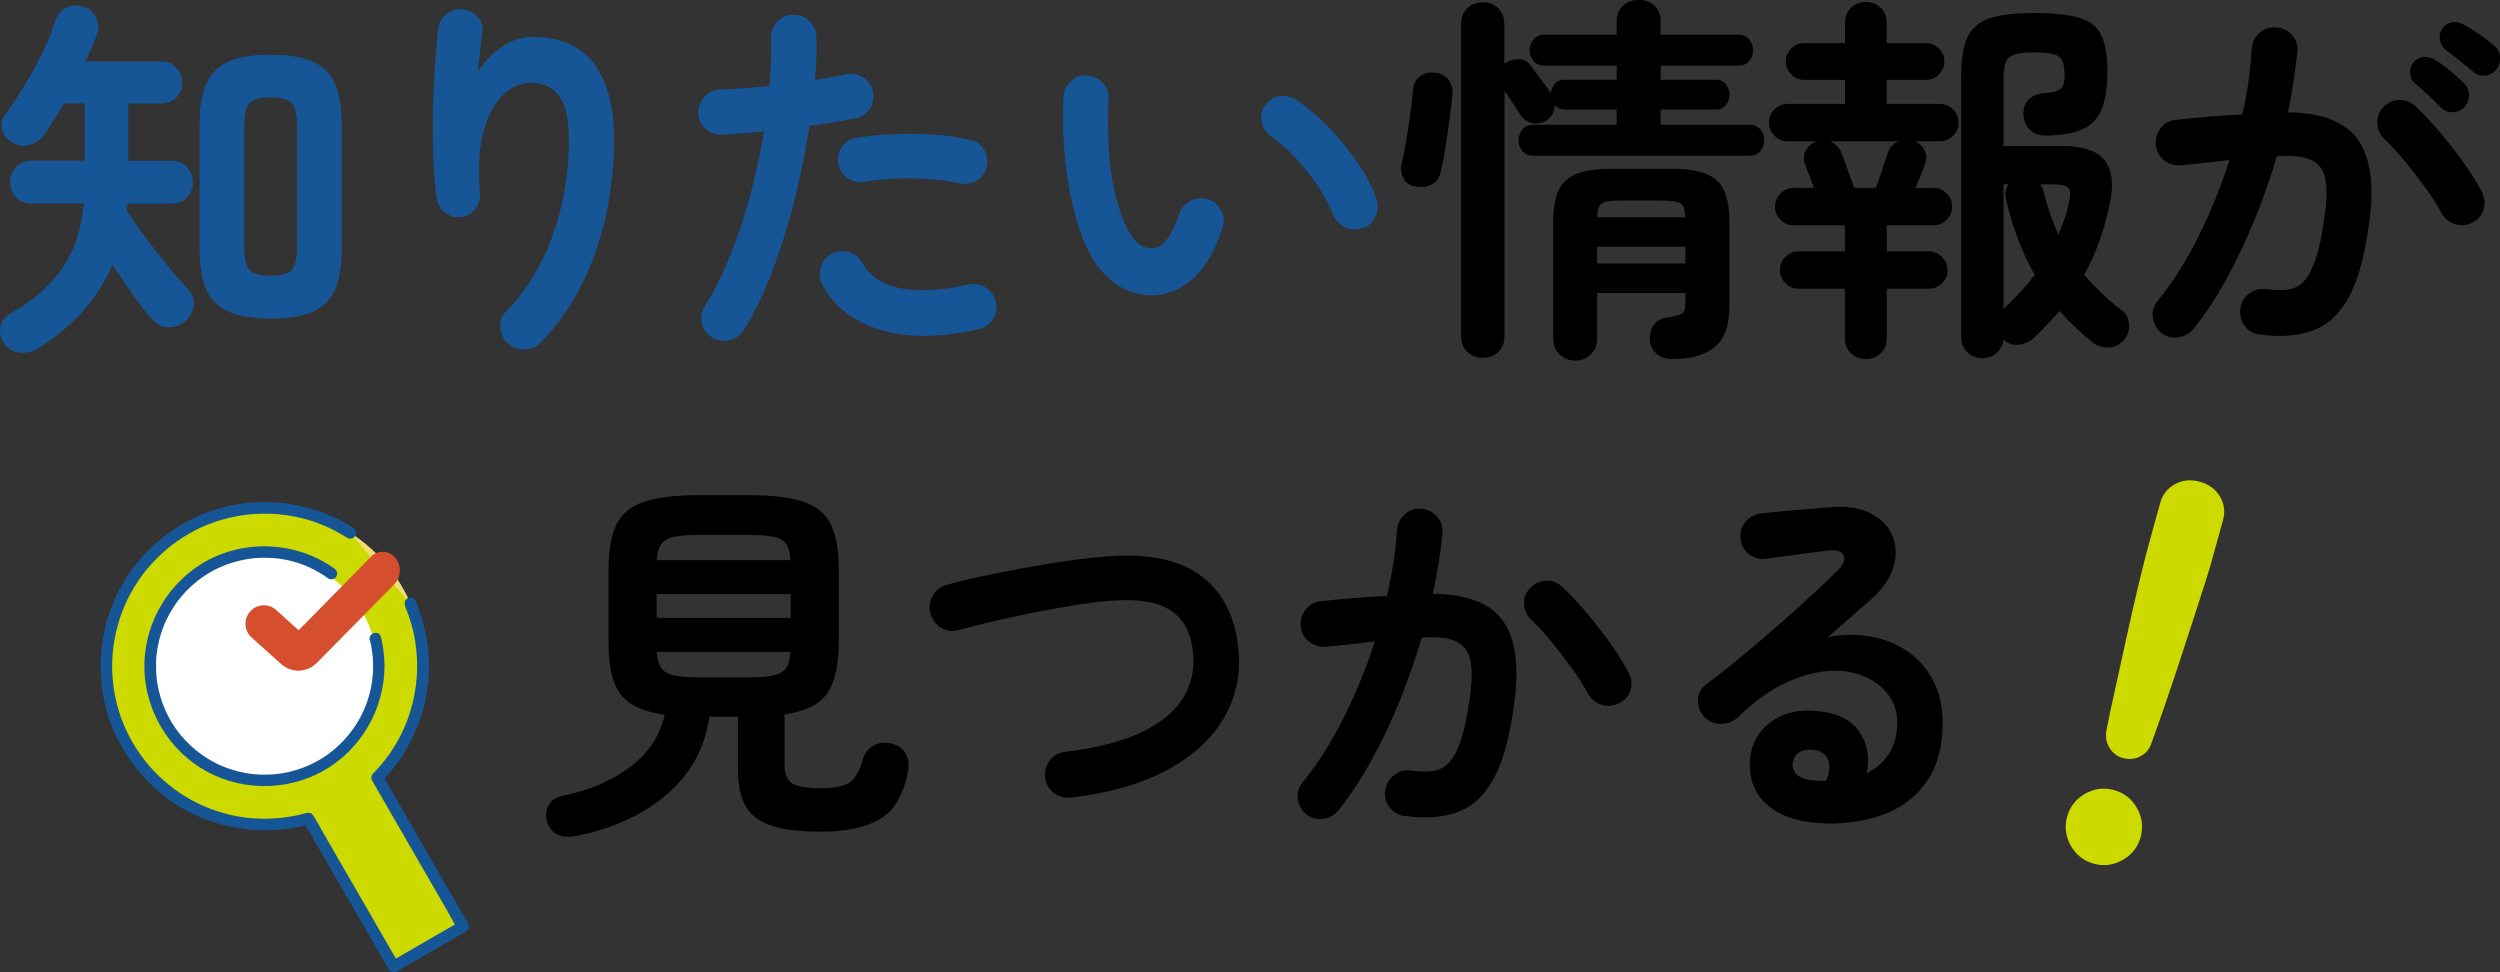
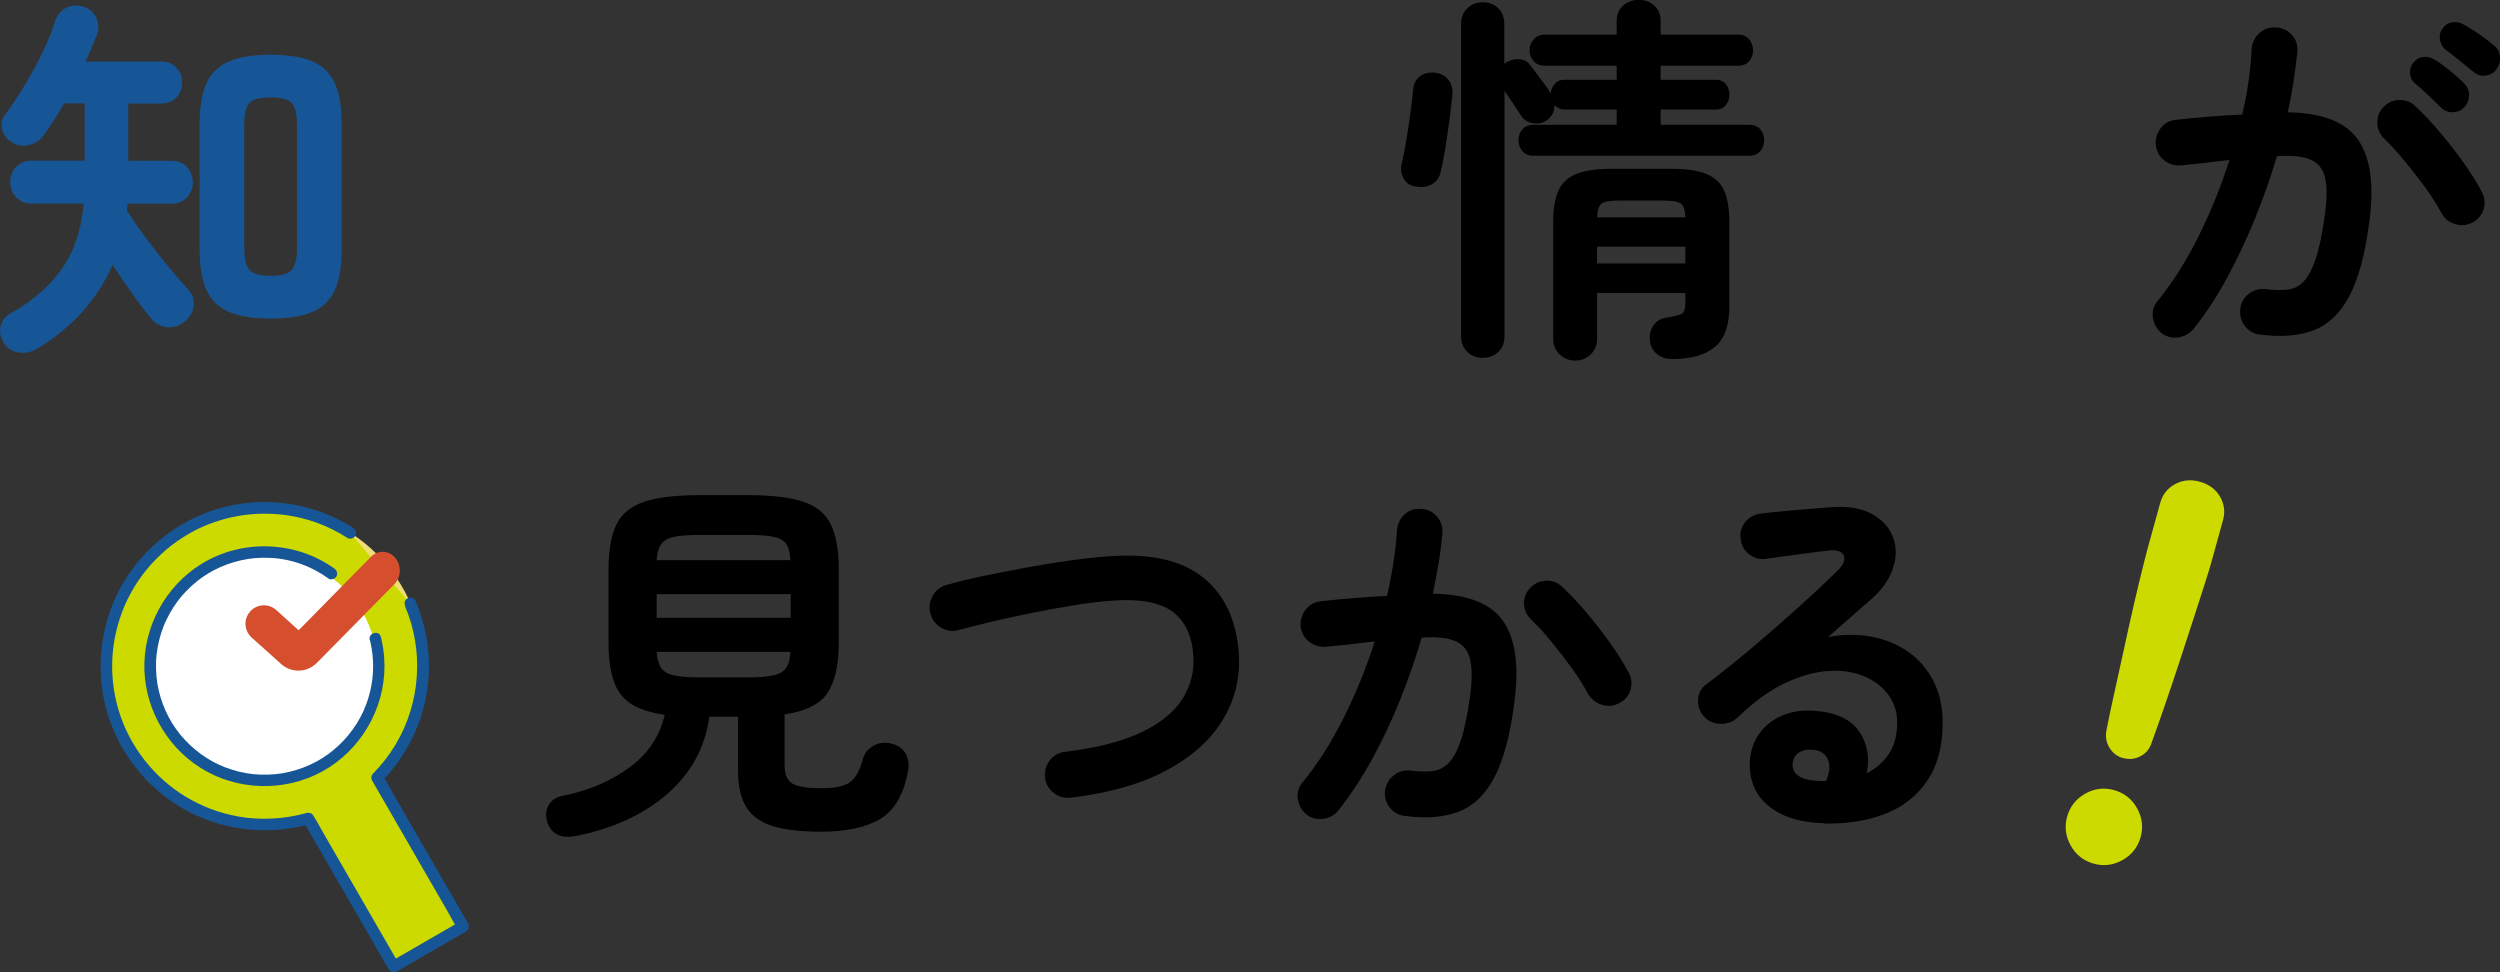
<svg xmlns="http://www.w3.org/2000/svg" id="_レイヤー_2" width="371.35" height="144.42" viewBox="0 0 371.35 144.42">
  <rect x="0" y="0" width="371.35" height="144.42" fill="#333333" stroke="none" />
  <defs>
    <style>.cls-1,.cls-2,.cls-3,.cls-4,.cls-5,.cls-6{stroke-width:0px;}.cls-2{fill:#cdda00;}.cls-3{fill:#fff;}.cls-4{fill:#f0dd76;}.cls-5{fill:#d54e2d;}.cls-6{fill:#175696;}</style>
  </defs>
  <g id="_レイヤー_1-2">
    <path class="cls-6" d="m5.53,51.8c-.83.49-1.74.68-2.72.57s-1.74-.61-2.27-1.48c-.49-.79-.64-1.61-.45-2.44.19-.83.7-1.47,1.53-1.93,3.14-1.74,5.64-3.9,7.49-6.47,1.85-2.57,2.97-5.84,3.35-9.82h-7.77c-.95,0-1.71-.31-2.3-.94-.59-.62-.88-1.37-.88-2.24s.29-1.62.88-2.24c.59-.62,1.35-.94,2.3-.94h7.89v-8.51h-3.06c-.49.87-1,1.71-1.53,2.52-.53.81-1.04,1.56-1.53,2.24-.53.72-1.25,1.19-2.16,1.42-.91.23-1.78.08-2.61-.45-.68-.42-1.13-1.03-1.36-1.84s-.09-1.54.4-2.18c1.51-2.04,2.96-4.32,4.34-6.84,1.38-2.51,2.43-4.91,3.15-7.18.3-.87.85-1.5,1.65-1.9.79-.4,1.65-.44,2.55-.14.87.26,1.49.8,1.87,1.62.38.81.42,1.66.11,2.53-.27.64-.54,1.3-.82,1.99-.28.68-.58,1.34-.88,1.99h11.23c.95,0,1.7.3,2.27.91.57.61.85,1.34.85,2.21s-.28,1.61-.85,2.21-1.32.91-2.27.91h-4.88v8.51h6.41c.98,0,1.76.31,2.33.94s.85,1.37.85,2.24-.28,1.62-.85,2.24-1.34.94-2.33.94h-6.52c0,.15,0,.31-.03.48-.02.17-.05.33-.09.48.76,1.21,1.67,2.54,2.75,4s2.18,2.88,3.32,4.25c1.13,1.38,2.14,2.54,3.01,3.49.68.72.97,1.52.88,2.41-.09.89-.5,1.66-1.22,2.3-.76.68-1.63.99-2.61.94-.98-.06-1.8-.46-2.44-1.22-.83-.98-1.76-2.19-2.78-3.63-1.02-1.44-2.02-2.91-3.01-4.42-1.13,2.61-2.65,4.96-4.54,7.04-1.89,2.08-4.1,3.89-6.64,5.45Zm34.67-4.48c-2.57,0-4.63-.33-6.18-.99s-2.67-1.75-3.35-3.26c-.68-1.51-1.02-3.54-1.02-6.07v-18.55c0-2.53.34-4.56,1.02-6.07.68-1.51,1.8-2.6,3.35-3.26,1.55-.66,3.61-.99,6.18-.99s4.68.33,6.21.99c1.53.66,2.64,1.75,3.32,3.26.68,1.51,1.02,3.54,1.02,6.07v18.61c0,2.53-.34,4.55-1.02,6.04-.68,1.5-1.79,2.57-3.32,3.23-1.53.66-3.6.99-6.21.99Zm0-6.35c1.59,0,2.64-.29,3.15-.88.51-.59.77-1.69.77-3.32v-18.1c0-1.66-.25-2.78-.77-3.35s-1.56-.85-3.15-.85-2.69.28-3.18.85c-.49.57-.74,1.68-.74,3.35v18.04c0,1.63.25,2.74.74,3.35.49.61,1.55.91,3.18.91Z" />
-     <path class="cls-6" d="m75.42,51c-.68-.64-1.05-1.44-1.11-2.38-.06-.94.25-1.76.94-2.44,2.87-2.91,5.13-6.58,6.78-11.01,1.64-4.43,2.47-9.25,2.47-14.47,0-2.95-.47-5.09-1.42-6.41-.95-1.32-2.35-1.99-4.2-1.99-1.51,0-2.91.62-4.2,1.84-1.29,1.23-2.25,3.05-2.89,5.47-.64,2.42-.81,5.47-.51,9.13.08.87-.16,1.66-.71,2.35-.55.7-1.26,1.09-2.13,1.16-.91.08-1.69-.15-2.35-.68-.66-.53-1.07-1.23-1.22-2.1-.27-1.97-.44-4.13-.51-6.5-.08-2.36-.08-4.73-.03-7.09.06-2.36.16-4.56.31-6.58.15-2.02.3-3.7.45-5.02.11-.91.53-1.64,1.25-2.21s1.53-.79,2.44-.68c.94.11,1.69.51,2.24,1.19.55.68.75,1.51.6,2.5-.08.68-.18,1.55-.31,2.61-.13,1.06-.24,2.06-.31,3.01.87-1.47,2.04-2.71,3.52-3.72,1.48-1,3.01-1.5,4.6-1.5,4.05,0,7.07,1.32,9.08,3.94,2.01,2.63,3.01,6.38,3.01,11.26,0,3.9-.41,7.69-1.22,11.38-.81,3.69-2.02,7.13-3.63,10.33s-3.62,6.02-6.04,8.48c-.64.68-1.45,1.03-2.41,1.05-.96.02-1.79-.29-2.47-.94Z" />
-     <path class="cls-6" d="m105.83,50.15c-.83-.49-1.35-1.19-1.56-2.1-.21-.91-.07-1.76.42-2.55,1.48-2.38,2.78-5.01,3.92-7.89,1.13-2.87,2.11-5.86,2.92-8.96.81-3.1,1.47-6.15,1.96-9.13-1.1.11-2.17.21-3.21.28-1.04.08-2.01.15-2.92.23-.95.04-1.77-.24-2.47-.82-.7-.59-1.09-1.35-1.16-2.3-.04-.95.25-1.77.85-2.47.6-.7,1.38-1.07,2.33-1.11,1.1-.08,2.28-.15,3.55-.23,1.27-.08,2.54-.19,3.83-.34.11-1.29.19-2.52.23-3.69.04-1.17.04-2.29,0-3.35-.04-.95.26-1.76.88-2.44.62-.68,1.41-1.04,2.35-1.08.94-.04,1.76.25,2.44.88s1.04,1.41,1.08,2.35c.04.95.04,1.96,0,3.04-.04,1.08-.11,2.22-.23,3.43,1.7-.3,3.23-.59,4.6-.85.91-.19,1.76-.04,2.55.45.79.49,1.29,1.19,1.48,2.1.19.95.03,1.8-.48,2.55-.51.76-1.22,1.23-2.13,1.42-.95.19-2,.38-3.15.57-1.15.19-2.37.38-3.66.57-.53,3.44-1.25,7.01-2.16,10.69-.91,3.69-2,7.22-3.26,10.61-1.27,3.39-2.71,6.38-4.34,8.99-.49.79-1.19,1.3-2.1,1.53-.91.23-1.76.09-2.55-.4Zm39.49-1.25c-5.64,1.29-10.47,1.32-14.5.11s-6.91-3.44-8.65-6.69c-.42-.83-.5-1.69-.25-2.58.25-.89.78-1.56,1.62-2.01s1.69-.55,2.58-.28c.89.26,1.56.81,2.01,1.64,1.13,2.01,3.04,3.25,5.73,3.75,2.69.49,6.03.3,10.04-.57.95-.19,1.81-.03,2.58.48.78.51,1.26,1.22,1.45,2.13.19.95.03,1.81-.48,2.58s-1.22,1.26-2.13,1.45Zm-2.78-21.67c-1.29-.3-2.75-.51-4.4-.62s-3.31-.14-4.99-.08c-1.68.06-3.26.22-4.74.48-.91.15-1.73-.03-2.47-.54-.74-.51-1.2-1.2-1.39-2.07-.19-.91-.03-1.75.48-2.52.51-.77,1.22-1.24,2.13-1.39,1.78-.3,3.66-.49,5.64-.57,1.99-.08,3.96-.05,5.93.08,1.97.13,3.76.39,5.39.77.91.19,1.6.68,2.07,1.48.47.79.6,1.65.37,2.55-.19.87-.68,1.54-1.47,2.01-.79.47-1.65.62-2.55.43Z" />
-     <path class="cls-6" d="m171.53,43.86c-1.74.08-3.4-.32-4.99-1.19-1.59-.87-2.99-2.27-4.2-4.2-1.02-1.7-1.89-3.86-2.61-6.47-.72-2.61-1.23-5.44-1.53-8.48-.3-3.04-.38-6.08-.23-9.11.08-.94.44-1.73,1.11-2.35.66-.62,1.47-.9,2.41-.82.95.04,1.73.41,2.35,1.11.62.7.9,1.52.82,2.47-.15,2.65-.13,5.23.06,7.74.19,2.52.55,4.8,1.08,6.87.53,2.06,1.19,3.77,1.99,5.13.87,1.55,1.97,2.33,3.29,2.33,1.62-.04,2.99-1.74,4.08-5.11.3-.87.87-1.52,1.7-1.96s1.7-.5,2.61-.2c.87.27,1.51.82,1.93,1.67.42.85.47,1.71.17,2.58-1.06,3.33-2.48,5.8-4.25,7.4-1.78,1.61-3.71,2.47-5.79,2.58Zm30.92-9.99c-.91.34-1.79.3-2.64-.11-.85-.42-1.45-1.06-1.79-1.93-.57-1.4-1.33-2.82-2.3-4.25-.96-1.44-2.04-2.8-3.23-4.08-1.19-1.29-2.41-2.36-3.66-3.23-.76-.53-1.23-1.27-1.42-2.21s.02-1.8.62-2.55c.61-.76,1.35-1.17,2.24-1.25.89-.08,1.73.17,2.53.74,1.59,1.1,3.15,2.44,4.68,4.03,1.53,1.59,2.92,3.29,4.17,5.11,1.25,1.82,2.17,3.59,2.78,5.33.3.87.26,1.75-.11,2.64-.38.89-1,1.49-1.87,1.79Z" />
    <path class="cls-1" d="m210.17,27.69c-.79-.15-1.36-.56-1.7-1.22-.34-.66-.44-1.37-.28-2.13.23-.91.45-2.03.68-3.38.23-1.34.43-2.7.62-4.06.19-1.36.32-2.52.4-3.46.08-.98.44-1.7,1.11-2.16.66-.45,1.45-.6,2.35-.45.76.11,1.36.46,1.82,1.05.45.59.64,1.31.57,2.18-.11,1.1-.26,2.37-.45,3.83-.19,1.46-.4,2.87-.62,4.23-.23,1.36-.45,2.52-.68,3.46-.19.83-.63,1.44-1.33,1.82-.7.38-1.52.47-2.47.28Zm10.1,25.47c-.91,0-1.67-.29-2.3-.88-.62-.59-.94-1.37-.94-2.35V3.57c0-.98.31-1.77.94-2.35.62-.59,1.39-.88,2.3-.88s1.66.29,2.27.88c.6.59.91,1.37.91,2.35v5.9s.09-.04.17-.11c.6-.42,1.27-.6,1.99-.57.72.04,1.27.32,1.65.85.23.27.54.67.94,1.22.4.55.8,1.1,1.22,1.65.42.55.72.99.91,1.33.08-.53.28-.99.62-1.39.34-.4.81-.6,1.42-.6h7.77v-2.1h-10.72c-.68,0-1.22-.23-1.62-.68-.4-.45-.6-.98-.6-1.59s.2-1.14.6-1.62c.4-.47.94-.71,1.62-.71h10.72v-1.99c0-.98.32-1.76.96-2.33.64-.57,1.42-.85,2.33-.85s1.67.28,2.3.85.94,1.34.94,2.33v1.99h11.57c.68,0,1.21.24,1.59.71.38.47.57,1.01.57,1.62s-.19,1.13-.57,1.59c-.38.45-.91.68-1.59.68h-11.57v2.1h8.23c.64,0,1.13.23,1.48.68s.51.96.51,1.53-.17,1.08-.51,1.53c-.34.45-.83.68-1.48.68h-8.23v2.27h13.16c.72,0,1.27.23,1.65.68.38.45.57,1,.57,1.64,0,.61-.19,1.13-.57,1.59-.38.45-.93.68-1.65.68h-32.06c-.72,0-1.27-.23-1.64-.68-.38-.45-.57-.98-.57-1.59,0-.64.19-1.19.57-1.64.38-.45.93-.68,1.64-.68h12.37v-2.27h-7.77c-.3,0-.58-.07-.82-.2-.25-.13-.46-.27-.65-.42,0,.95-.38,1.68-1.13,2.21-.61.42-1.29.57-2.04.45s-1.34-.47-1.76-1.08c-.26-.42-.64-.99-1.13-1.73-.49-.74-.95-1.41-1.36-2.01v36.42c0,.98-.3,1.77-.91,2.35-.61.59-1.36.88-2.27.88Zm13.73.4c-.91,0-1.68-.3-2.33-.91-.64-.61-.96-1.4-.96-2.38v-17.25c0-1.97.26-3.53.77-4.68.51-1.15,1.4-1.99,2.67-2.5,1.27-.51,3.04-.77,5.3-.77h8.74c2.27,0,4.03.25,5.28.77s2.13,1.34,2.64,2.5c.51,1.15.77,2.71.77,4.68v12.48c0,2.84-.72,4.85-2.16,6.04s-3.54,1.79-6.3,1.79c-.95,0-1.72-.25-2.33-.77-.61-.51-.95-1.18-1.02-2.01-.08-.87.11-1.63.57-2.27s1.13-1.02,2.04-1.13c1.06-.15,1.77-.33,2.13-.54.36-.21.54-.77.54-1.67v-1.42h-13.11v6.75c0,.98-.32,1.78-.96,2.38-.64.6-1.4.91-2.27.91Zm3.23-21.28h13.11c-.04-1.1-.28-1.79-.71-2.07-.44-.28-1.35-.42-2.75-.42h-6.18c-1.4,0-2.32.14-2.75.42-.44.28-.67.97-.71,2.07Zm0,6.86h13.11v-2.5h-13.11v2.5Z" />
-     <path class="cls-1" d="m277.11,53.33c-.83,0-1.55-.28-2.16-.85-.61-.57-.91-1.32-.91-2.27v-7.32h-6.87c-.76,0-1.41-.27-1.96-.82-.55-.55-.82-1.2-.82-1.96s.27-1.41.82-1.96,1.2-.82,1.96-.82h6.87v-3.86h-7.6c-.76,0-1.41-.27-1.96-.82-.55-.55-.82-1.2-.82-1.96s.27-1.41.82-1.96,1.2-.82,1.96-.82h3.01c-.27-.72-.53-1.42-.79-2.1s-.43-1.12-.51-1.3c-.3-.72-.28-1.42.06-2.1.34-.68.87-1.15,1.59-1.42h-4.25c-.76,0-1.41-.27-1.96-.82-.55-.55-.82-1.2-.82-1.96s.27-1.41.82-1.96c.55-.55,1.2-.82,1.96-.82h8.51v-3.57h-6.07c-.76,0-1.4-.27-1.93-.82-.53-.55-.79-1.18-.79-1.9,0-.76.26-1.4.79-1.93s1.17-.79,1.93-.79h6.07v-3.01c0-.95.3-1.7.91-2.27.6-.57,1.32-.85,2.16-.85s1.61.28,2.21.85c.6.57.91,1.32.91,2.27v3.01h5.84c.76,0,1.4.26,1.93.79.53.53.79,1.17.79,1.93s-.27,1.35-.79,1.9c-.53.55-1.17.82-1.93.82h-5.84v3.57h7.89c.76,0,1.41.28,1.96.82.55.55.82,1.2.82,1.96s-.27,1.41-.82,1.96-1.2.82-1.96.82h-3.74c.68.26,1.18.73,1.5,1.39.32.66.33,1.33.03,2.01-.08.27-.26.75-.54,1.45-.28.7-.58,1.39-.88,2.07h2.67c.76,0,1.41.28,1.96.82.55.55.82,1.2.82,1.96s-.28,1.41-.82,1.96-1.2.82-1.96.82h-6.92v3.86h6.24c.76,0,1.41.28,1.96.82.55.55.82,1.2.82,1.96s-.27,1.41-.82,1.96-1.2.82-1.96.82h-6.24v7.32c0,.95-.3,1.7-.91,2.27-.61.57-1.34.85-2.21.85Zm-1.7-25.42h3.23c.19-.49.41-1.1.65-1.82.25-.72.47-1.4.68-2.04.21-.64.35-1.06.42-1.25.11-.45.32-.83.62-1.13s.64-.53,1.02-.68h-10.21c.76.3,1.3.83,1.65,1.59.15.34.35.87.6,1.59.25.72.5,1.43.77,2.13.26.7.45,1.24.57,1.62Zm19.01,25.3c-.83,0-1.56-.29-2.18-.88-.62-.59-.94-1.35-.94-2.3V11.52c0-2.5.29-4.43.88-5.82.59-1.38,1.65-2.35,3.21-2.92,1.55-.57,3.8-.85,6.75-.85s5.21.25,6.78.74c1.57.49,2.65,1.36,3.23,2.61.59,1.25.88,2.99.88,5.22,0,2.5-.3,4.44-.91,5.84-.61,1.4-1.58,2.37-2.92,2.92-1.34.55-3.13.84-5.36.88-.98,0-1.76-.29-2.33-.88-.57-.59-.89-1.35-.96-2.3-.04-.87.24-1.6.82-2.18s1.35-.9,2.3-.94c1.25-.08,2.06-.29,2.44-.65.38-.36.57-1.03.57-2.01,0-1.44-.28-2.36-.85-2.78-.57-.42-1.8-.62-3.69-.62s-3.07.24-3.66.71c-.59.47-.88,1.49-.88,3.04v10.16h8.74c3.03,0,5.11.69,6.24,2.07,1.13,1.38,1.42,3.47.85,6.27-.83,4.12-2.12,7.72-3.86,10.78.83.95,1.7,1.86,2.61,2.75.91.89,1.89,1.73,2.95,2.52.68.49,1.05,1.18,1.11,2.07.06.89-.18,1.65-.71,2.3-.61.72-1.36,1.11-2.27,1.16-.91.06-1.72-.2-2.44-.77-.91-.72-1.77-1.47-2.58-2.24-.81-.77-1.58-1.58-2.3-2.41-.61.68-1.22,1.35-1.84,2.01-.62.66-1.28,1.31-1.96,1.96-.64.6-1.4.96-2.27,1.05-.87.09-1.63-.16-2.27-.77-.11.83-.46,1.5-1.05,2.01-.59.51-1.3.77-2.13.77Zm3.18-7.32c1.78-1.66,3.33-3.35,4.65-5.05-1.85-3.25-3.27-6.96-4.25-11.12-.23-.91-.11-1.68.34-2.33h-.74v18.5Zm8.17-11.01c.3-.76.6-1.53.88-2.33.28-.79.5-1.61.65-2.44.26-1.1.25-1.82-.03-2.18-.28-.36-1.01-.54-2.18-.54h-2.04c.23.27.4.64.51,1.13.57,2.23,1.3,4.35,2.21,6.35Z" />
    <path class="cls-1" d="m335.66,49.7c-.91-.11-1.65-.54-2.21-1.28s-.79-1.58-.68-2.52.54-1.7,1.28-2.27,1.58-.79,2.52-.68c1.17.15,2.22.18,3.15.08.93-.09,1.73-.48,2.41-1.16s1.29-1.8,1.82-3.35c.53-1.55.98-3.69,1.36-6.41.34-2.38.37-4.25.08-5.59-.28-1.34-.99-2.27-2.13-2.78s-2.82-.69-5.05-.54c-.91,3.1-2,6.2-3.26,9.3-1.27,3.1-2.66,6.04-4.17,8.82s-3.16,5.29-4.94,7.52c-.61.72-1.36,1.14-2.27,1.28-.91.13-1.74-.08-2.5-.65-.72-.61-1.14-1.37-1.28-2.3-.13-.93.1-1.75.71-2.47,2.23-2.72,4.25-5.92,6.07-9.59s3.35-7.45,4.6-11.35c-1.17.15-2.37.29-3.6.43-1.23.13-2.43.25-3.6.37-.95.08-1.78-.17-2.5-.74-.72-.57-1.13-1.32-1.25-2.27-.08-.95.17-1.79.74-2.53.57-.74,1.32-1.14,2.27-1.22,1.62-.19,3.27-.35,4.94-.48,1.66-.13,3.29-.24,4.88-.31.42-1.7.74-3.38.96-5.02.23-1.64.38-3.22.45-4.74.08-.94.46-1.73,1.16-2.35.7-.62,1.52-.9,2.47-.82.94.04,1.73.41,2.35,1.11.62.7.9,1.52.82,2.47-.15,1.4-.34,2.86-.57,4.37-.23,1.51-.51,3.06-.85,4.65,5.14.08,8.63,1.46,10.47,4.14,1.83,2.69,2.37,6.75,1.62,12.2-.61,4.69-1.58,8.32-2.92,10.89-1.34,2.57-3.11,4.28-5.3,5.13-2.19.85-4.88,1.07-8.06.65Zm31.66-16.68c-.83.45-1.7.55-2.61.28-.91-.26-1.59-.81-2.04-1.64-.64-1.21-1.46-2.49-2.44-3.83-.98-1.34-2-2.65-3.04-3.91s-2.03-2.35-2.98-3.26c-.68-.64-1.04-1.43-1.08-2.35-.04-.93.26-1.73.91-2.41.64-.68,1.43-1.03,2.35-1.05.93-.02,1.73.29,2.41.94,1.21,1.13,2.43,2.43,3.66,3.89,1.23,1.46,2.38,2.94,3.46,4.45s1.98,2.95,2.7,4.31c.45.83.56,1.69.31,2.58s-.79,1.56-1.62,2.01Zm-4.77-17.08c-.49-.49-1.11-1.09-1.84-1.79-.74-.7-1.43-1.31-2.07-1.84-.38-.34-.6-.81-.65-1.42-.06-.6.12-1.15.54-1.64s.92-.76,1.5-.79c.59-.04,1.12.09,1.62.4.64.38,1.39.92,2.24,1.62.85.7,1.56,1.33,2.13,1.9.49.49.74,1.07.74,1.73s-.23,1.26-.68,1.79c-.45.49-1.03.75-1.73.77-.7.02-1.3-.22-1.79-.71Zm4.77-5.33c-.53-.45-1.2-1-2.01-1.65-.81-.64-1.54-1.21-2.18-1.7-.38-.34-.62-.81-.71-1.42-.09-.6.05-1.15.43-1.65.34-.49.8-.78,1.39-.88.59-.09,1.14,0,1.67.31.64.34,1.42.82,2.33,1.45.91.62,1.66,1.2,2.27,1.73.53.45.81,1.02.85,1.7.04.68-.15,1.29-.57,1.82-.38.53-.92.83-1.62.91-.7.08-1.32-.13-1.84-.62Z" />
    <path class="cls-1" d="m85.63,124.16c-1.1.23-2.02.17-2.78-.17-.76-.34-1.29-1-1.59-1.99-.26-.91-.17-1.73.28-2.47.45-.74,1.15-1.18,2.1-1.33,3.86-.79,7.16-2.2,9.9-4.23,2.74-2.02,4.47-4.62,5.19-7.8-2.12-.3-3.78-.84-4.99-1.62-1.21-.77-2.07-1.91-2.58-3.4-.51-1.49-.77-3.39-.77-5.7v-10.84c0-2.84.39-5.06,1.16-6.67.78-1.61,2.15-2.74,4.11-3.4,1.97-.66,4.69-.99,8.17-.99h7.32c3.52,0,6.25.33,8.2.99,1.95.66,3.31,1.8,4.08,3.4.78,1.61,1.16,3.83,1.16,6.67v10.84c0,3.37-.57,5.87-1.7,7.52-1.13,1.65-3.25,2.7-6.35,3.15v7.55c0,1.29.36,2.17,1.08,2.67.72.49,2.19.74,4.42.74,1.97,0,3.37-.29,4.2-.88.83-.59,1.47-1.73,1.93-3.43.23-.87.76-1.54,1.59-2.01s1.78-.56,2.84-.26c.91.27,1.56.77,1.96,1.5.4.74.5,1.6.31,2.58-.64,3.44-2.01,5.8-4.11,7.06-2.1,1.27-5.04,1.9-8.82,1.9-2.95,0-5.32-.27-7.12-.82-1.8-.55-3.11-1.48-3.94-2.78s-1.25-3.11-1.25-5.42v-8.06h-4.26c-.64,4.58-2.72,8.4-6.24,11.46s-8.02,5.14-13.5,6.24Zm11.91-40.96h19.86c-.04-1.06-.24-1.85-.6-2.38-.36-.53-.98-.89-1.87-1.08-.89-.19-2.15-.28-3.77-.28h-7.32c-1.59,0-2.83.1-3.72.28-.89.19-1.52.55-1.9,1.08-.38.53-.61,1.32-.68,2.38Zm0,8.57h19.91v-3.52h-19.91v3.52Zm6.3,8.85h7.32c1.63,0,2.88-.1,3.77-.31s1.51-.59,1.87-1.13c.36-.55.56-1.33.6-2.35h-19.86c.07,1.02.29,1.81.65,2.35.36.55.98.93,1.87,1.13s2.15.31,3.77.31Z" />
    <path class="cls-1" d="m159.1,118.48c-.95.11-1.8-.11-2.55-.68-.76-.57-1.19-1.32-1.31-2.27-.11-.95.11-1.8.68-2.55.57-.76,1.32-1.19,2.27-1.3,4.69-.57,8.46-1.53,11.32-2.89,2.85-1.36,4.9-3.02,6.13-4.96,1.23-1.95,1.77-4.08,1.62-6.38-.19-3.03-1.23-5.23-3.12-6.61s-4.86-1.92-8.91-1.62c-1.63.11-3.44.33-5.45.65-2,.32-4.06.69-6.16,1.11-2.1.42-4.11.85-6.04,1.3-1.93.45-3.65.89-5.16,1.3-.91.27-1.77.16-2.58-.31-.81-.47-1.35-1.16-1.62-2.07-.27-.94-.16-1.83.31-2.67.47-.83,1.16-1.38,2.07-1.65,1.62-.45,3.46-.9,5.5-1.33,2.04-.43,4.17-.85,6.38-1.25,2.21-.4,4.38-.75,6.5-1.05,2.12-.3,4.05-.51,5.79-.62,6.09-.45,10.72.59,13.9,3.12,3.18,2.53,4.96,6.26,5.33,11.18.26,3.52-.48,6.78-2.24,9.79s-4.52,5.54-8.28,7.6-8.56,3.45-14.38,4.17Z" />
    <path class="cls-1" d="m208.69,121.21c-.95-.11-1.7-.54-2.27-1.28s-.79-1.58-.68-2.52c.15-.95.6-1.7,1.33-2.27s1.56-.79,2.47-.68c1.21.15,2.27.18,3.18.08.91-.09,1.71-.48,2.41-1.16.7-.68,1.31-1.8,1.84-3.35.53-1.55.98-3.69,1.36-6.41.34-2.38.36-4.25.06-5.59-.3-1.34-1.02-2.27-2.16-2.78-1.13-.51-2.82-.69-5.05-.54-.91,3.1-1.99,6.2-3.23,9.3-1.25,3.1-2.64,6.04-4.17,8.82-1.53,2.78-3.19,5.29-4.96,7.52-.57.72-1.31,1.14-2.24,1.28-.93.13-1.77-.08-2.52-.65-.72-.61-1.14-1.37-1.28-2.3-.13-.93.1-1.75.71-2.47,2.23-2.72,4.26-5.92,6.1-9.59,1.83-3.67,3.38-7.45,4.62-11.35-1.17.15-2.37.29-3.6.43-1.23.13-2.45.25-3.66.37-.91.08-1.73-.17-2.47-.74-.74-.57-1.16-1.32-1.28-2.27-.08-.95.18-1.79.77-2.53.59-.74,1.33-1.14,2.24-1.22,1.63-.19,3.27-.35,4.94-.48,1.66-.13,3.29-.24,4.88-.31.79-3.48,1.29-6.73,1.48-9.76.08-.94.45-1.73,1.13-2.35.68-.62,1.49-.9,2.44-.82.94.04,1.73.41,2.35,1.11.62.7.9,1.52.82,2.47-.11,1.4-.29,2.86-.54,4.37-.25,1.51-.54,3.06-.88,4.65,5.18.08,8.68,1.46,10.5,4.14,1.82,2.69,2.34,6.75,1.59,12.2-.61,4.69-1.58,8.32-2.92,10.89-1.34,2.57-3.1,4.28-5.28,5.13-2.17.85-4.85,1.07-8.03.65Zm31.88-16.79c-.83.45-1.69.55-2.58.28-.89-.26-1.58-.79-2.07-1.59-.64-1.21-1.46-2.5-2.44-3.86-.98-1.36-2-2.68-3.04-3.94-1.04-1.27-2.03-2.35-2.98-3.26-.68-.64-1.04-1.42-1.08-2.33-.04-.91.26-1.7.91-2.38.64-.68,1.43-1.04,2.35-1.08.93-.04,1.73.26,2.41.91,1.21,1.13,2.43,2.43,3.66,3.89,1.23,1.46,2.38,2.94,3.46,4.45,1.08,1.51,1.98,2.95,2.7,4.31.49.83.6,1.7.34,2.61-.27.91-.81,1.57-1.65,1.99Z" />
    <path class="cls-1" d="m270.92,122.28c-3.44-.08-6.16-.91-8.14-2.5s-2.94-3.76-2.87-6.52c.08-1.63.54-3.04,1.39-4.25.85-1.21,2.01-2.13,3.49-2.75,1.48-.62,3.16-.84,5.05-.65,3.03.26,5.14,1.3,6.35,3.09,1.21,1.8,1.57,3.85,1.08,6.16,1.32-.64,2.41-1.58,3.26-2.81.85-1.23,1.28-2.83,1.28-4.79,0-1.48-.42-2.81-1.28-4-.85-1.19-2.04-2.12-3.57-2.78-1.53-.66-3.3-.94-5.3-.82s-4.16.71-6.47,1.79c-2.31,1.08-4.67,2.79-7.09,5.13-.68.64-1.53.96-2.55.94-1.02-.02-1.85-.41-2.5-1.16-.61-.72-.88-1.54-.82-2.47s.44-1.65,1.16-2.18c2.34-1.78,4.69-3.66,7.04-5.64,2.34-1.99,4.59-3.94,6.72-5.87,2.14-1.93,4.02-3.69,5.65-5.28,1.02-.98,1.37-1.8,1.05-2.44-.32-.64-1.14-.87-2.47-.68-1.29.15-2.75.34-4.4.57-1.65.23-3.19.44-4.62.62-.91.15-1.74-.06-2.5-.62-.76-.57-1.19-1.32-1.3-2.27-.15-.91.06-1.73.62-2.47.57-.74,1.32-1.18,2.27-1.33.83-.11,1.88-.23,3.15-.34,1.27-.11,2.57-.23,3.92-.34,1.34-.11,2.49-.21,3.43-.28,2.46-.19,4.46.13,6.01.96,1.55.83,2.61,1.96,3.18,3.38.57,1.42.6,2.96.08,4.62s-1.6,3.23-3.26,4.71c-.76.64-1.71,1.47-2.87,2.5-1.15,1.02-2.34,2.06-3.55,3.12,2.16-.42,4.25-.44,6.3-.08,2.04.36,3.87,1.09,5.47,2.18,1.61,1.1,2.88,2.54,3.83,4.34.95,1.8,1.42,3.91,1.42,6.33,0,3.44-.76,6.29-2.27,8.54-1.51,2.25-3.59,3.9-6.24,4.94-2.65,1.04-5.69,1.52-9.13,1.45Zm-1.02-6.3h.34c.11,0,.25,0,.42.03.17.02.37,0,.6-.03.53-1.25.62-2.29.28-3.12-.34-.83-1.02-1.32-2.04-1.47-.91-.11-1.65,0-2.24.37-.59.36-.92.94-.99,1.73-.04,1.51,1.17,2.35,3.63,2.5Z" />
    <path class="cls-2" d="m311,128.29c-1.5-.42-2.64-1.31-3.41-2.68-.77-1.37-.95-2.8-.54-4.3.42-1.5,1.31-2.63,2.67-3.41s2.8-.95,4.3-.54c1.5.42,2.64,1.31,3.41,2.68.77,1.37.95,2.8.54,4.3-.42,1.5-1.31,2.63-2.68,3.41-1.37.77-2.8.95-4.3.54Zm4.35-15.68c-.86-.24-1.52-.75-2-1.52-.48-.78-.63-1.63-.47-2.55.32-1.66.72-3.56,1.2-5.69.47-2.13.95-4.31,1.44-6.56.48-2.24.96-4.38,1.43-6.42.47-2.04.9-3.83,1.29-5.39.38-1.55.68-2.69.88-3.42l1.76-6.36c.34-1.24,1.07-2.17,2.19-2.78,1.11-.61,2.34-.74,3.67-.37,1.37.38,2.38,1.12,3.02,2.22.64,1.1.79,2.27.44,3.51l-1.76,6.36c-.2.73-.55,1.86-1.04,3.38-.49,1.52-1.06,3.28-1.7,5.27-.64,1.99-1.33,4.07-2.04,6.25-.72,2.18-1.43,4.3-2.14,6.36-.71,2.06-1.36,3.89-1.94,5.48-.29.89-.84,1.54-1.65,1.96-.81.42-1.66.51-2.56.26Z" />
    <circle class="cls-4" cx="39.35" cy="99.01" r="23.57" />
    <path class="cls-2" d="m60.91,89.64c1.23,2.86,1.92,6.01,1.92,9.32,0,5.96-2.22,11.4-5.87,15.54-.56.64-.64,1.56-.22,2.3l11.02,19.08c.55.96.22,2.18-.73,2.73l-6.83,3.94c-.96.55-2.18.22-2.73-.73l-10.94-18.95c-.43-.75-1.3-1.14-2.14-.95-6.78,1.49-14.67.07-22.21-5.73-.16-.12-.31-.27-.43-.44-14.26-19.29-.81-40.33,17.55-40.33,4.68,0,9.04,1.37,12.71,3.73" />
    <path class="cls-6" d="m60.17,90.07c2.82,6.58,2.28,14.32-1.37,20.46-.95,1.6-2.09,3.06-3.39,4.38-.27.27-.33.71-.13,1.05.42.73.85,1.46,1.27,2.2,1.01,1.76,2.03,3.52,3.04,5.27,1.23,2.13,2.46,4.25,3.68,6.38,1.06,1.84,2.12,3.68,3.19,5.52.51.89.98,1.84,1.55,2.69,0,.01.01.03.02.04.1-.39.21-.79.31-1.18-3,1.73-6.01,3.47-9.01,5.2-.43.25-.86.49-1.28.74.39.1.79.21,1.18.31-.42-.73-.84-1.46-1.26-2.19-1.01-1.75-2.02-3.5-3.03-5.25-1.22-2.12-2.45-4.24-3.67-6.35-1.05-1.82-2.1-3.65-3.16-5.47-.51-.89-.99-1.81-1.55-2.68,0-.01-.02-.03-.02-.04-.19-.33-.61-.5-.97-.4-3.3.93-6.91,1.12-10.18.53-2.83-.51-5.4-1.48-7.83-2.95-4.7-2.86-8.29-7.44-9.9-12.7-.86-2.82-1.16-5.62-.92-8.58.22-2.7,1.01-5.59,2.21-8.03,1.25-2.54,2.85-4.69,4.89-6.61,1.05-.99,2.04-1.75,3.24-2.53.58-.37,1.19-.72,1.8-1.05.31-.16.62-.32.94-.46.31-.14.6-.27.84-.37,5.95-2.43,12.82-2.28,18.66.61.78.39,1.54.82,2.28,1.29.39.25.95.08,1.18-.31.24-.42.08-.93-.31-1.18-5.97-3.82-13.5-4.86-20.28-2.78-5.7,1.75-10.64,5.6-13.73,10.69-3.2,5.27-4.25,11.67-3,17.7,1.23,5.86,4.69,11.1,9.5,14.64,5.18,3.81,11.76,5.34,18.1,4.39,1-.15,1.99-.37,2.97-.64-.32-.13-.65-.26-.97-.4.42.73.84,1.46,1.26,2.19,1.01,1.75,2.02,3.5,3.03,5.25,1.22,2.12,2.45,4.24,3.67,6.35,1.05,1.82,2.1,3.65,3.16,5.47.51.89,1,1.81,1.55,2.68,0,.01.02.03.02.04.23.4.78.54,1.18.31,3-1.73,6.01-3.47,9.01-5.2.43-.25.86-.49,1.28-.74.4-.23.54-.78.31-1.18-.42-.73-.85-1.46-1.27-2.2-1.01-1.76-2.03-3.52-3.04-5.27-1.23-2.13-2.46-4.25-3.68-6.38l-3.19-5.52c-.51-.89-.97-1.84-1.55-2.69,0-.01-.01-.03-.02-.04-.04.35-.09.7-.13,1.05,5.23-5.29,7.82-12.82,6.88-20.21-.3-2.33-.92-4.56-1.84-6.72-.18-.43-.81-.52-1.18-.31-.44.26-.49.75-.31,1.18h0Z" />
    <circle class="cls-3" cx="39.5" cy="99.15" r="16.53" />
    <path class="cls-6" d="m54.95,95.08c.79,3.24.58,6.53-.58,9.61-.96,2.57-2.65,4.9-4.82,6.71-2.13,1.78-4.78,2.98-7.6,3.46-1.33.23-2.91.27-4.36.13-.67-.07-1.36-.19-2.09-.37-.69-.17-1.36-.38-2.03-.63-2.56-.98-4.88-2.68-6.68-4.86-1.76-2.14-2.95-4.8-3.42-7.62-.1-.63-.17-1.37-.19-2.1-.02-.75,0-1.51.09-2.26.14-1.31.52-2.83,1.04-4.15.12-.3.19-.48.35-.8.16-.34.33-.68.52-1.02.35-.63.74-1.25,1.17-1.83.74-1.01,1.79-2.1,2.84-2.95,2.15-1.75,4.82-2.92,7.65-3.37.61-.1,1.43-.17,2.15-.18.84-.01,1.69.03,2.53.14,1.77.25,3.51.79,5.09,1.61.76.39,1.49.84,2.18,1.34.38.27.96.07,1.18-.31.25-.43.07-.91-.31-1.18-5.77-4.14-13.73-4.41-19.76-.67-5.38,3.34-8.67,9.44-8.45,15.78.22,6.27,3.82,12.11,9.35,15.09,5.64,3.04,12.71,2.8,18.1-.67,5.42-3.49,8.63-9.8,8.17-16.25-.07-1.05-.24-2.09-.49-3.11-.26-1.08-1.93-.62-1.66.46h0Z" />
    <path class="cls-5" d="m47.05,98.48l11.49-11.66c1.16-1.18,1.13-3.07-.07-4.21h0c-.94-.89-2.42-.86-3.33.06l-10.78,10.95-3.32-3c-1.16-1.05-2.96-.92-3.95.29h0c-.93,1.13-.81,2.8.28,3.78l4.4,3.95c1.52,1.36,3.84,1.29,5.27-.16Z" />
  </g>
</svg>